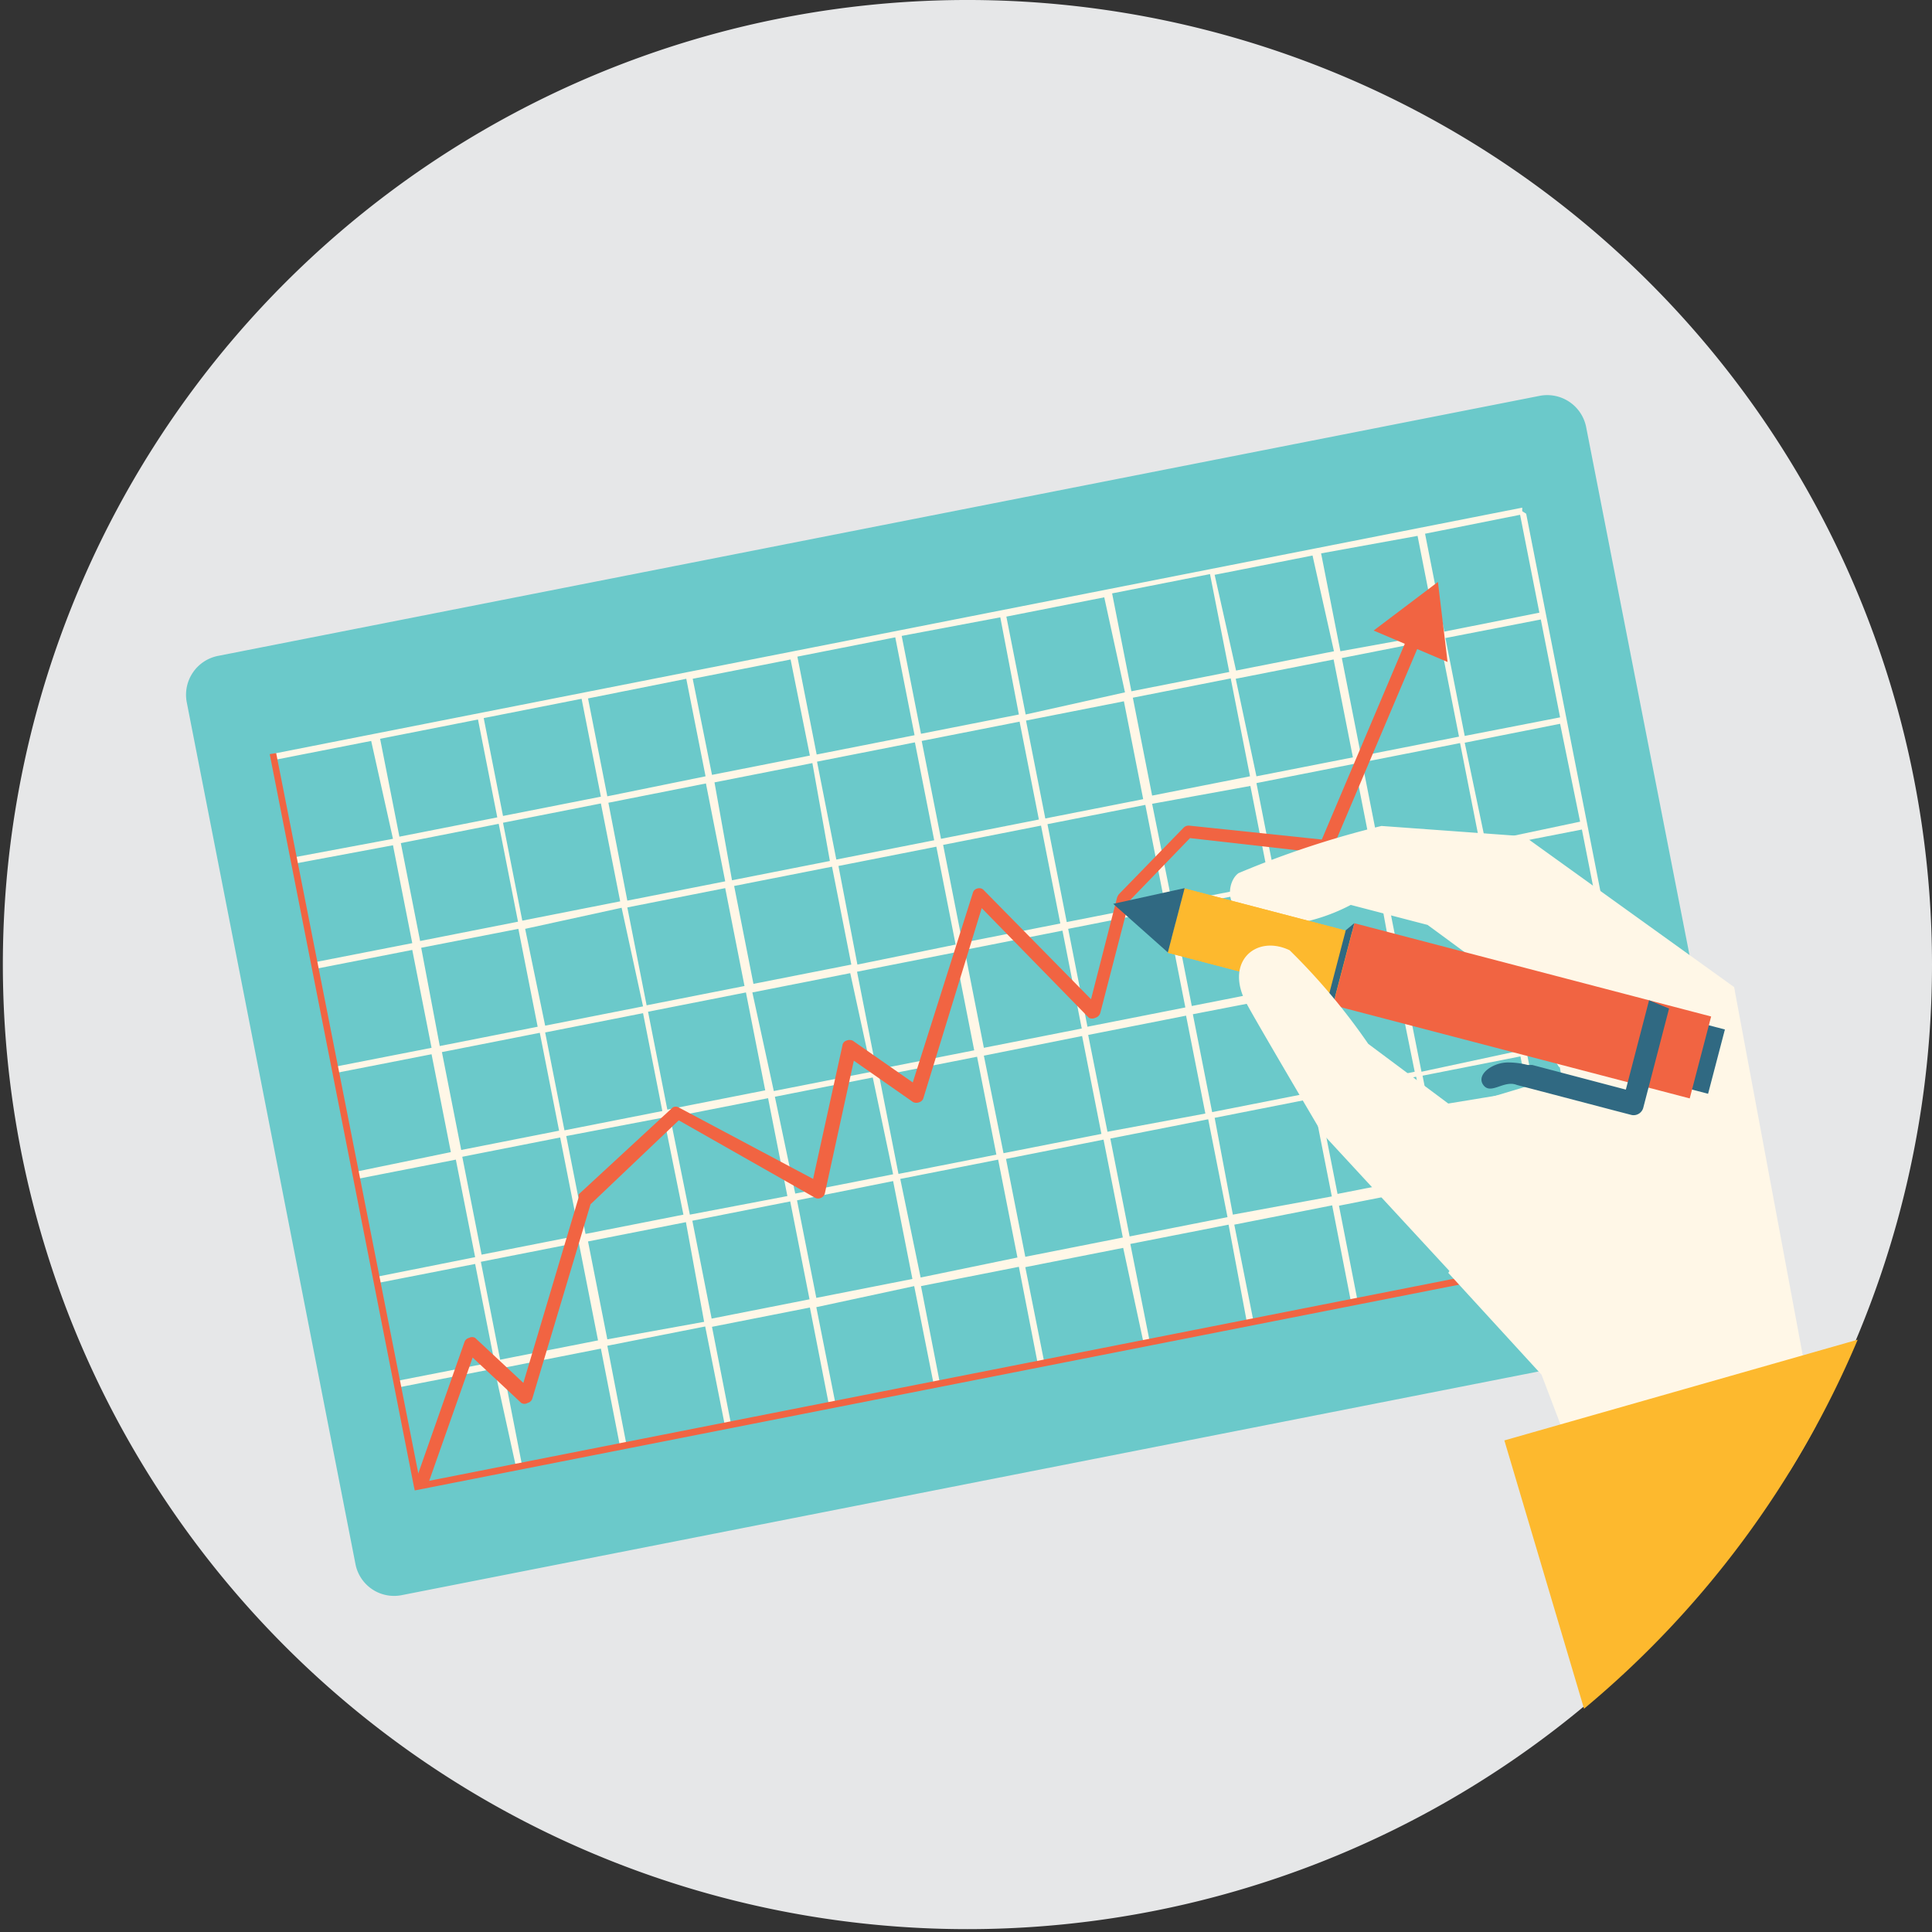
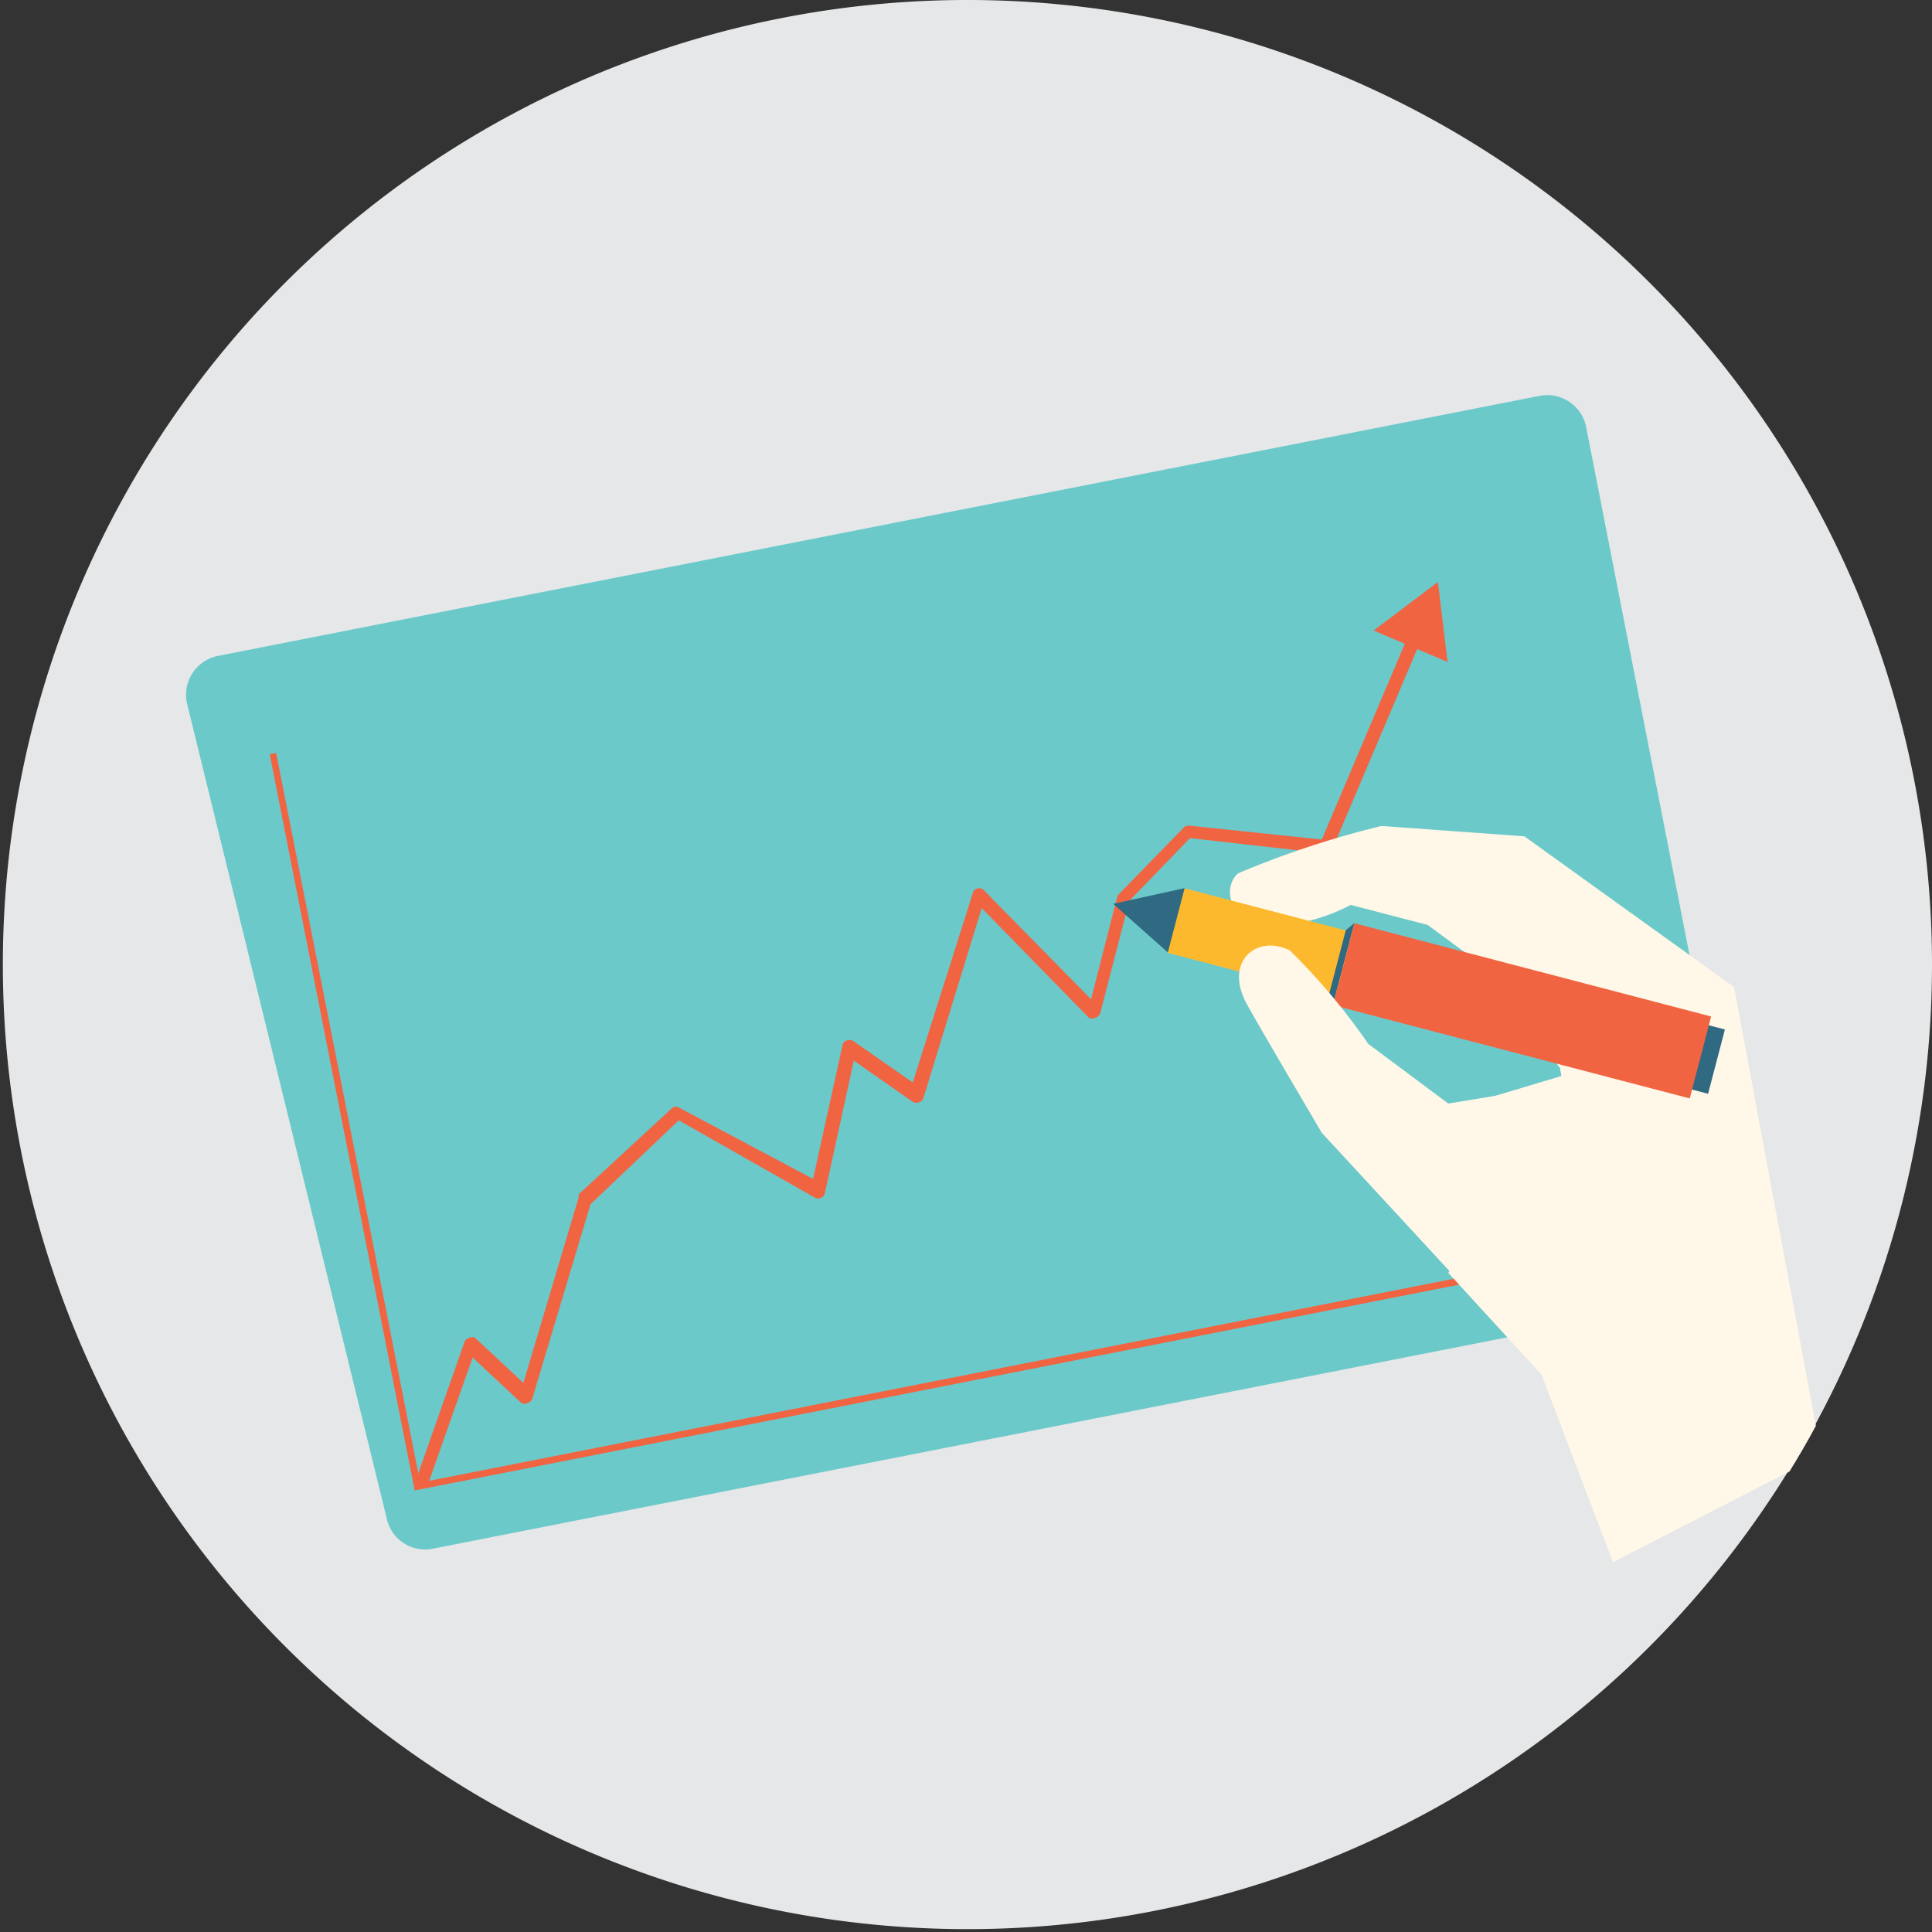
<svg xmlns="http://www.w3.org/2000/svg" viewBox="0 0 54.08 54.08">
  <rect x="0" y="0" width="54.08" height="54.08" fill="#333333" stroke="none" />
  <defs>
    <style>.cls-1{fill:#e6e7e8;}.cls-2{fill:#6bc9ca;}.cls-3{fill:#fff7e7;}.cls-4{fill:#f16442;}.cls-5{fill:#fdb92e;}.cls-6{fill:#306982;}</style>
  </defs>
  <g id="Layer_2" data-name="Layer 2">
    <g id="Layer_1-2" data-name="Layer 1">
      <path class="cls-1" d="M54.08,27a27,27,0,1,0-27,27,27,27,0,0,0,27-27" />
-       <path class="cls-2" d="M49.12,36.07a1.1,1.1,0,0,1-.87,1.3l-37,7.28a1.1,1.1,0,0,1-1.3-.87L5.23,19.67a1.11,1.11,0,0,1,.87-1.31l37-7.28a1.11,1.11,0,0,1,1.3.88Z" />
-       <path class="cls-3" d="M42.61,14.31l0-.1L7.64,21.1l0,.18,2.75-.54L11,23.48,8.22,24l0,.18L11,23.66l.54,2.74-2.76.54,0,.19,2.76-.54.54,2.74-2.76.54,0,.18,2.76-.54.54,2.74L10,32.79,10,33l2.76-.54.54,2.73-2.76.55,0,.18,2.76-.54.54,2.74-2.76.54,0,.19,2.76-.54L14.43,41l.18,0-.53-2.71,2.74-.54.53,2.71.19,0L17,37.67l2.74-.54.54,2.72.18,0-.53-2.71,2.74-.54.53,2.71.19,0-.54-2.72L25.59,36l.54,2.72.18,0-.53-2.72,2.74-.54.53,2.72.19,0-.54-2.71,2.74-.54L32,37.54l.18,0-.54-2.72,2.75-.54L34.9,37l.19,0-.54-2.72,2.74-.54.53,2.72.19,0-.53-2.71,2.73-.54.54,2.71.18,0-.53-2.72,2.74-.54.53,2.72.19,0-.54-2.71L46,32l.54,2.72.18,0-4-20.34ZM23.47,24.24l2.74-.54.54,2.74L24,27ZM23.83,27l-2.74.54-.54-2.74,2.74-.54Zm2.57-3.35,2.74-.54.54,2.74-2.74.54Zm2.92-.58,2.74-.54.54,2.74-2.74.54Zm2.93-.57L35,22l.54,2.74-2.73.54Zm2.92-.58,2.74-.54.54,2.74-2.74.54Zm0-.19L34.59,19l2.74-.54.54,2.74Zm-.18,0-2.74.54-.54-2.74,2.74-.54ZM32,22.37l-2.74.54-.54-2.74,2.74-.54Zm-2.92.57-2.74.54-.54-2.74,2.74-.54Zm-2.93.58-2.74.54-.54-2.74,2.74-.54Zm-2.92.58-2.74.54L20,21.9l2.74-.54Zm-2.93.57-2.74.54-.53-2.74,2.73-.54Zm0,.19.54,2.74-2.74.54-.54-2.74Zm.58,2.92.54,2.74-2.74.54-.54-2.74Zm.18,0,2.74-.54L24.4,30l-2.74.54Zm2.93-.58,2.74-.54.54,2.74-2.74.54ZM27,26.59l2.74-.54.54,2.74-2.74.54ZM29.9,26l2.74-.54.54,2.74-2.74.54Zm2.92-.58,2.74-.54.54,2.74-2.74.54Zm2.93-.58,2.74-.54L39,27.06l-2.74.54Zm2.92-.57,2.74-.54L42,26.49,39.21,27Zm0-.19-.54-2.74,2.74-.54.54,2.74Zm-.57-2.92-.54-2.74,2.74-.54.54,2.74Zm-.58-2.93-.54-2.74L39.68,15l.54,2.74Zm-.18,0-2.74.54L34,16.09l2.74-.54Zm-2.93.58-2.74.54-.54-2.74,2.74-.54Zm-2.92.57L28.71,20l-.54-2.74,2.74-.54ZM28.52,20l-2.74.54-.54-2.74L28,17.28Zm-2.92.58-2.74.54-.54-2.74,2.74-.54Zm-2.93.57-2.74.54L19.39,19l2.74-.54Zm-2.92.58L17,22.29l-.54-2.74L19.21,19Zm-2.93.57-2.74.54-.54-2.74,2.74-.54Zm0,.19.54,2.74-2.74.54-.54-2.74Zm.58,2.92L18,28.17l-2.74.54L14.7,26ZM18,28.36l.54,2.74-2.74.54-.54-2.74Zm.58,2.92L19.13,34l-2.74.54-.54-2.74Zm.18,0,2.74-.54.54,2.74L19.31,34Zm2.93-.58,2.74-.54L25,32.87l-2.74.54Zm2.92-.58,2.74-.54.54,2.74-2.74.54Zm2.93-.57L30.29,29l.54,2.74-2.74.54Zm2.92-.58,2.74-.54.54,2.74L31,31.68Zm2.93-.58,2.74-.53.54,2.73-2.74.54Zm2.92-.57,2.74-.54L39.6,30l-2.74.54Zm2.93-.58L42,26.67l.54,2.74L39.79,30Zm2.92-.57,2.67-.53.54,2.74-2.67.52Zm0-.19-.54-2.74,2.66-.52.54,2.74Zm-.58-2.92L41,20.79l2.67-.53L44.23,23ZM41,20.6l-.54-2.74,2.67-.52.54,2.74Zm-.57-2.92-.54-2.74,2.66-.53.54,2.74Zm-29.79,3,2.74-.54.54,2.74-2.74.54Zm.58,2.92,2.74-.54.54,2.74-2.74.54Zm.57,2.93L14.51,26l.54,2.74-2.74.54Zm.58,2.92,2.74-.54.54,2.74-2.74.54Zm.57,2.93,2.74-.54.54,2.74-2.74.54ZM14,38.06l-.54-2.74,2.74-.54.54,2.74ZM17,37.49l-.54-2.74,2.74-.54L19.71,37Zm2.92-.58-.54-2.74,2.74-.54.54,2.74Zm2.93-.58-.54-2.73L25,33.06l.54,2.74Zm2.92-.57L25.2,33l2.74-.54.54,2.74Zm2.93-.58-.54-2.74,2.73-.54.54,2.74Zm2.92-.57-.54-2.74,2.74-.54.54,2.74ZM34.51,34,34,31.29l2.74-.54.54,2.74Zm2.93-.58-.54-2.74,2.74-.54.54,2.74Zm2.92-.57-.54-2.74,2.74-.54.54,2.74Zm2.93-.58-.54-2.74L45.41,29,46,31.78Z" />
+       <path class="cls-2" d="M49.12,36.07l-37,7.28a1.1,1.1,0,0,1-1.3-.87L5.23,19.67a1.11,1.11,0,0,1,.87-1.31l37-7.28a1.11,1.11,0,0,1,1.3.88Z" />
      <polygon class="cls-4" points="11.76 41.5 7.73 21.08 7.55 21.11 11.57 41.53 11.59 41.63 11.61 41.72 46.73 34.8 46.7 34.61 11.76 41.5" />
      <path class="cls-4" d="M11.88,41.62h-.1a.19.19,0,0,1-.12-.24L13,37.57a.18.18,0,0,1,.13-.12.17.17,0,0,1,.17,0l1.35,1.26,1.55-5.2a.22.22,0,0,1,0-.08L18.83,31A.17.17,0,0,1,19,31l3.76,2,.82-3.73a.16.16,0,0,1,.11-.14.22.22,0,0,1,.18,0l1.68,1.17L27.23,25a.17.17,0,0,1,.13-.13.17.17,0,0,1,.18.05l3,3.05.73-2.85a.41.41,0,0,1,.05-.09l1.81-1.86a.2.2,0,0,1,.15-.06L37,23.5l2.45-5.78a.19.19,0,0,1,.25-.11.19.19,0,0,1,.1.25l-2.51,5.92a.19.19,0,0,1-.19.11l-3.79-.43-1.7,1.76-.81,3.13a.2.2,0,0,1-.14.14.2.2,0,0,1-.18,0l-3-3.07-1.63,5.31a.17.17,0,0,1-.11.12.22.22,0,0,1-.18,0l-1.66-1.16-.81,3.71a.18.18,0,0,1-.11.13.18.18,0,0,1-.16,0L19,31.36l-2.47,2.35L14.9,39.15a.18.18,0,0,1-.13.12.17.17,0,0,1-.18,0L13.23,38,12,41.49a.2.2,0,0,1-.14.13" />
      <polygon class="cls-4" points="40.52 18.53 40.25 16.29 38.45 17.65 40.52 18.53" />
      <path class="cls-3" d="M43.42,28.56l5.12-.93,2.29,12.28c-.23.43-.48.86-.74,1.28l-4.94,2.54-2-5.25-2.61-2.85,3.22-5.22Z" />
      <path class="cls-3" d="M43.42,28.56l5.12-.93,1,9.51a3.67,3.67,0,0,0-1.41-.06,17.63,17.63,0,0,0-2.81.21c-1.05.18-1.39.07-2.43.17l-1.85-1.87.23-4.74,3-.9Z" />
      <path class="cls-3" d="M48.54,27.63l-5.87-4.22-4-.29a26.25,26.25,0,0,0-4,1.32c-.32.22-.52,1.16.74,1.49a5.2,5.2,0,0,0,2.4-.6l2.15.56,2.22,1.63,1.46,2.35,4.16-1Z" />
-       <path class="cls-5" d="M42.11,40.32,52,37.5a27.18,27.18,0,0,1-7.66,10.33Z" />
      <rect class="cls-6" x="46.74" y="29.22" width="1.86" height="0.79" transform="translate(6.95 68.24) rotate(-75.34)" />
      <rect class="cls-5" x="36.98" y="21.91" width="1.86" height="10.32" transform="translate(2.14 56.91) rotate(-75.36)" />
      <rect class="cls-5" x="36.98" y="21.91" width="1.86" height="10.32" transform="translate(2.14 56.91) rotate(-75.36)" />
      <polygon class="cls-6" points="37.91 25.84 37.31 28.13 37.2 27.84 37.67 26.04 37.91 25.84" />
      <rect class="cls-4" x="41.42" y="23.13" width="2.37" height="10.32" transform="translate(4.46 62.36) rotate(-75.35)" />
      <polygon class="cls-6" points="32.69 26.66 31.16 25.3 33.16 24.86 32.69 26.66" />
-       <path class="cls-6" d="M45.51,30.5l-.19-.05-2.43-.64-.13,0a2.2,2.2,0,0,0-.55-.07c-.43,0-.9.34-.69.63s.58-.15.94,0l.27.07,2.44.64.5.13A.28.28,0,0,0,46,31l0,0,.72-2.77L46.16,28Z" />
      <path class="cls-3" d="M37,31.71s-1.77-3-2.08-3.57c-.68-1.19.22-2,1.18-1.54a17.82,17.82,0,0,1,2.2,2.62l2.24,1.67L42,30.65l3.64,7-2.72.47Z" />
    </g>
  </g>
</svg>